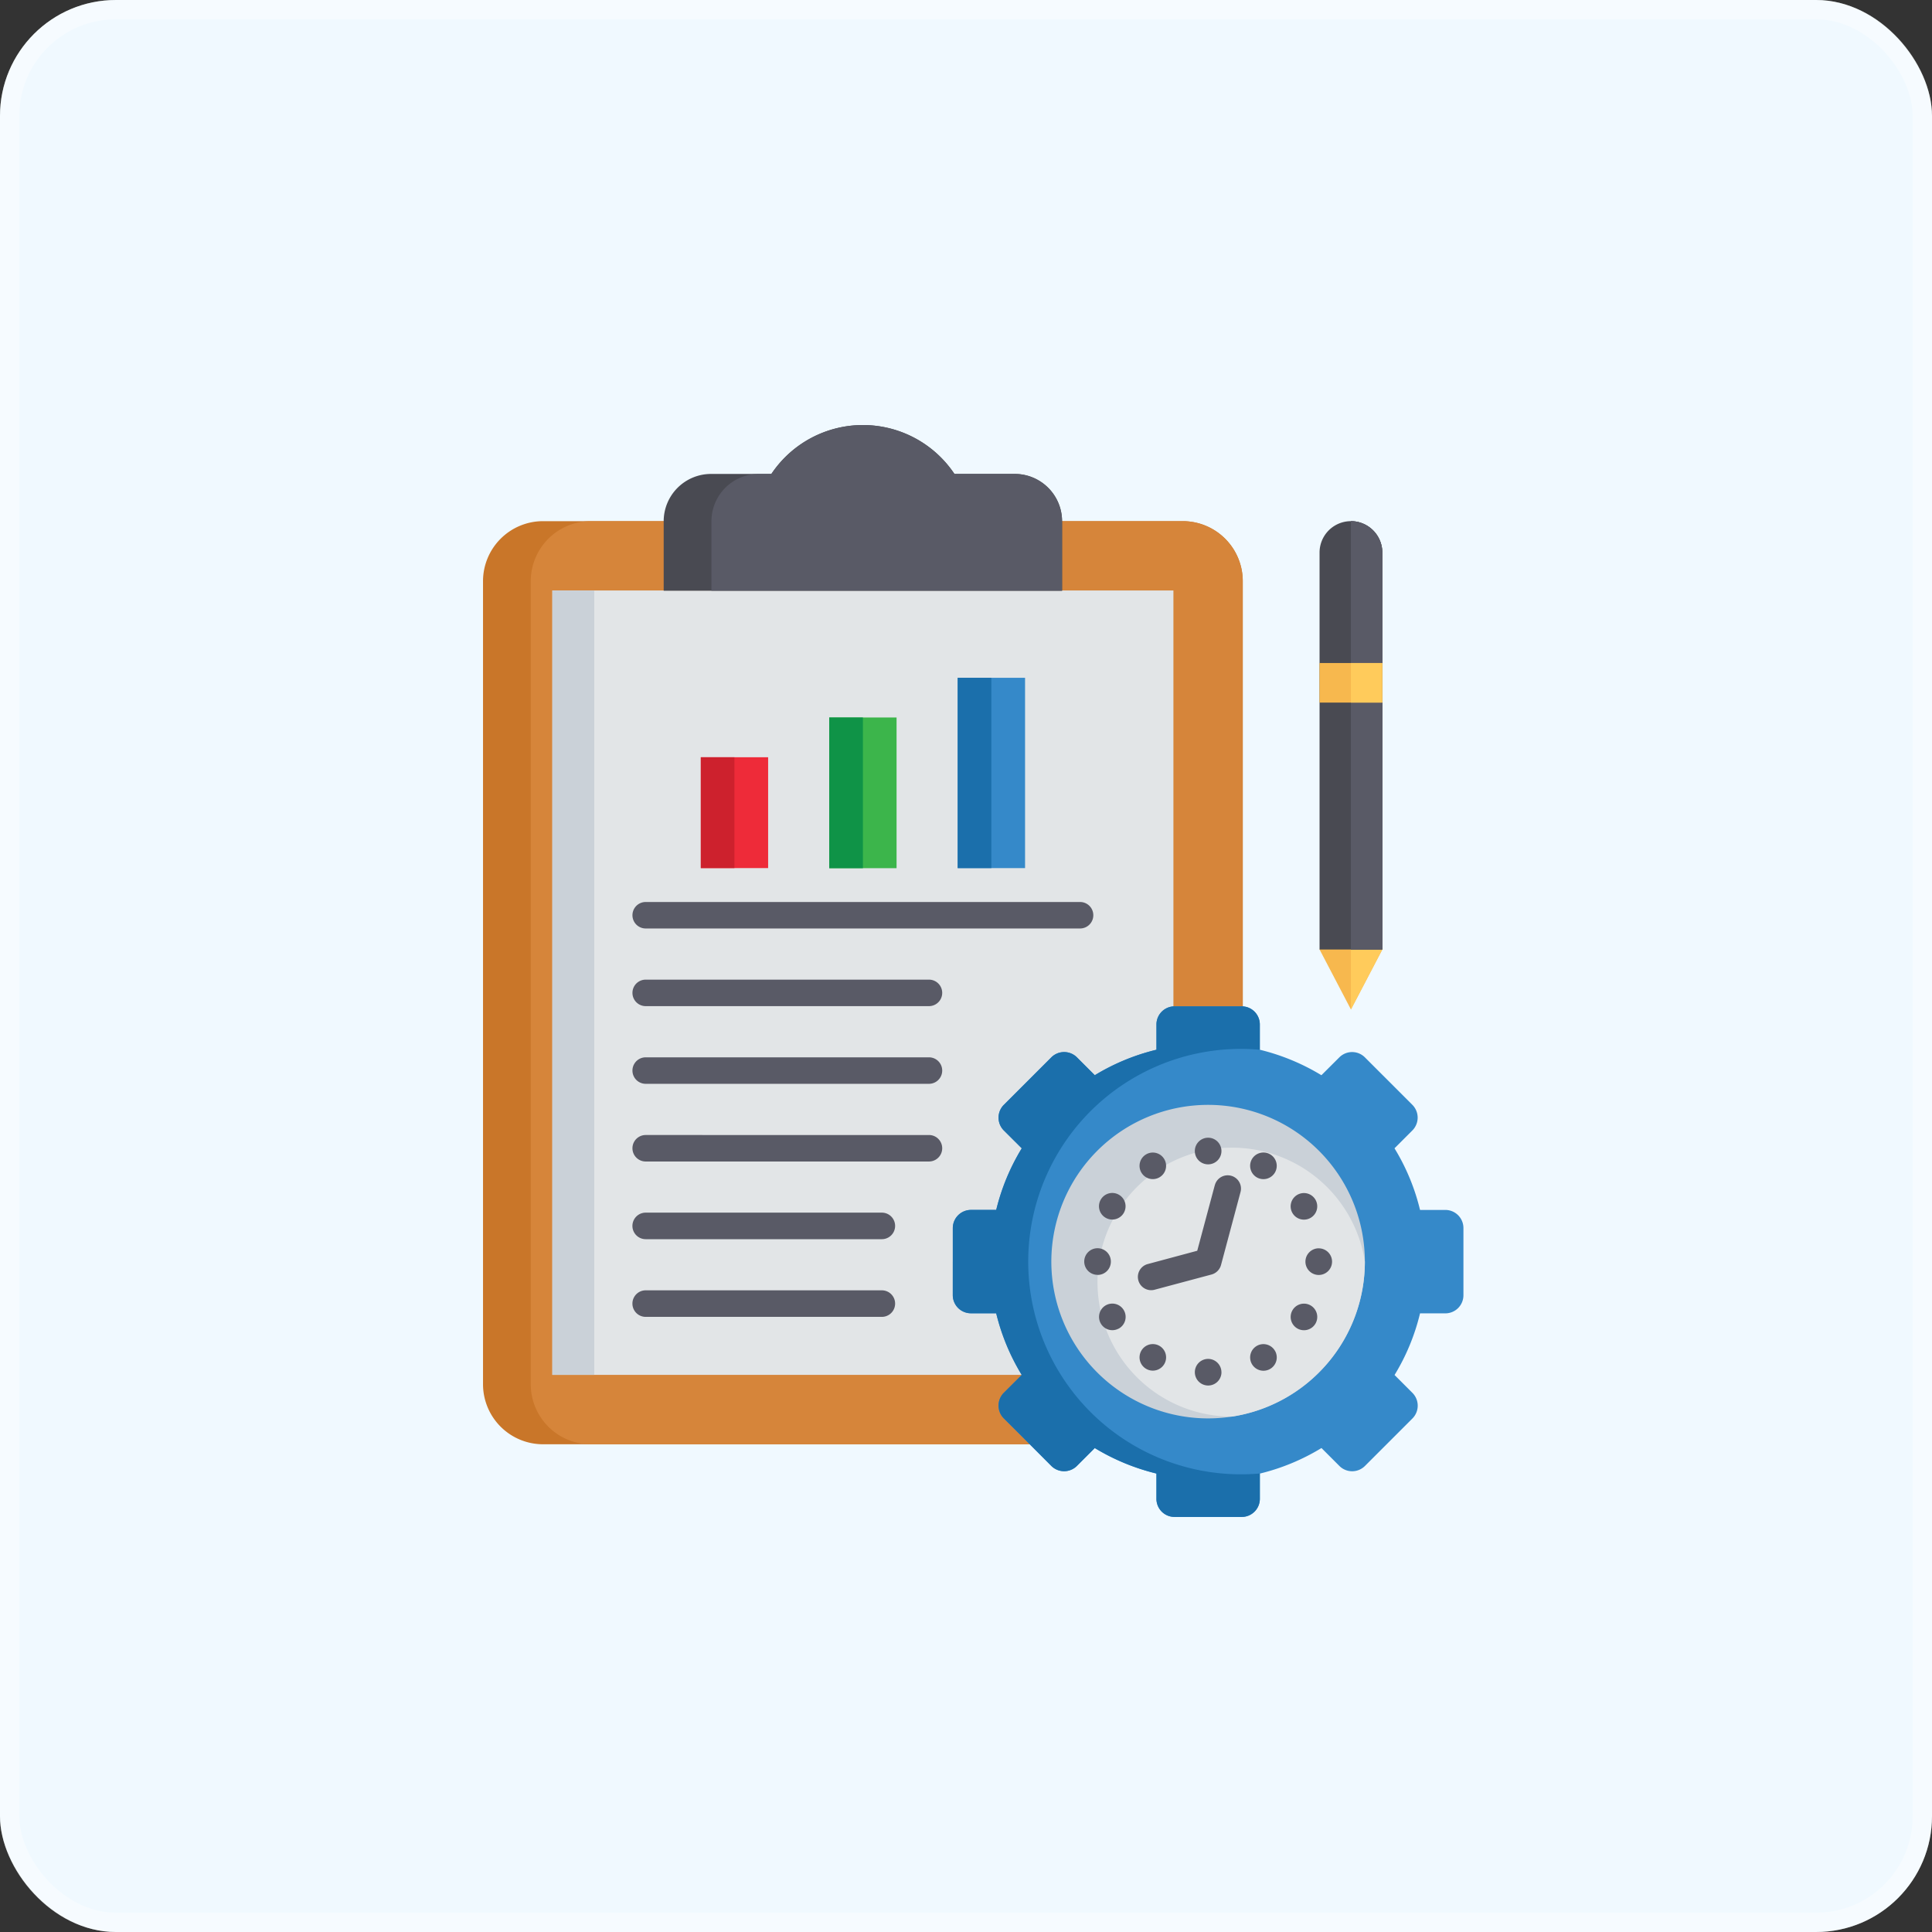
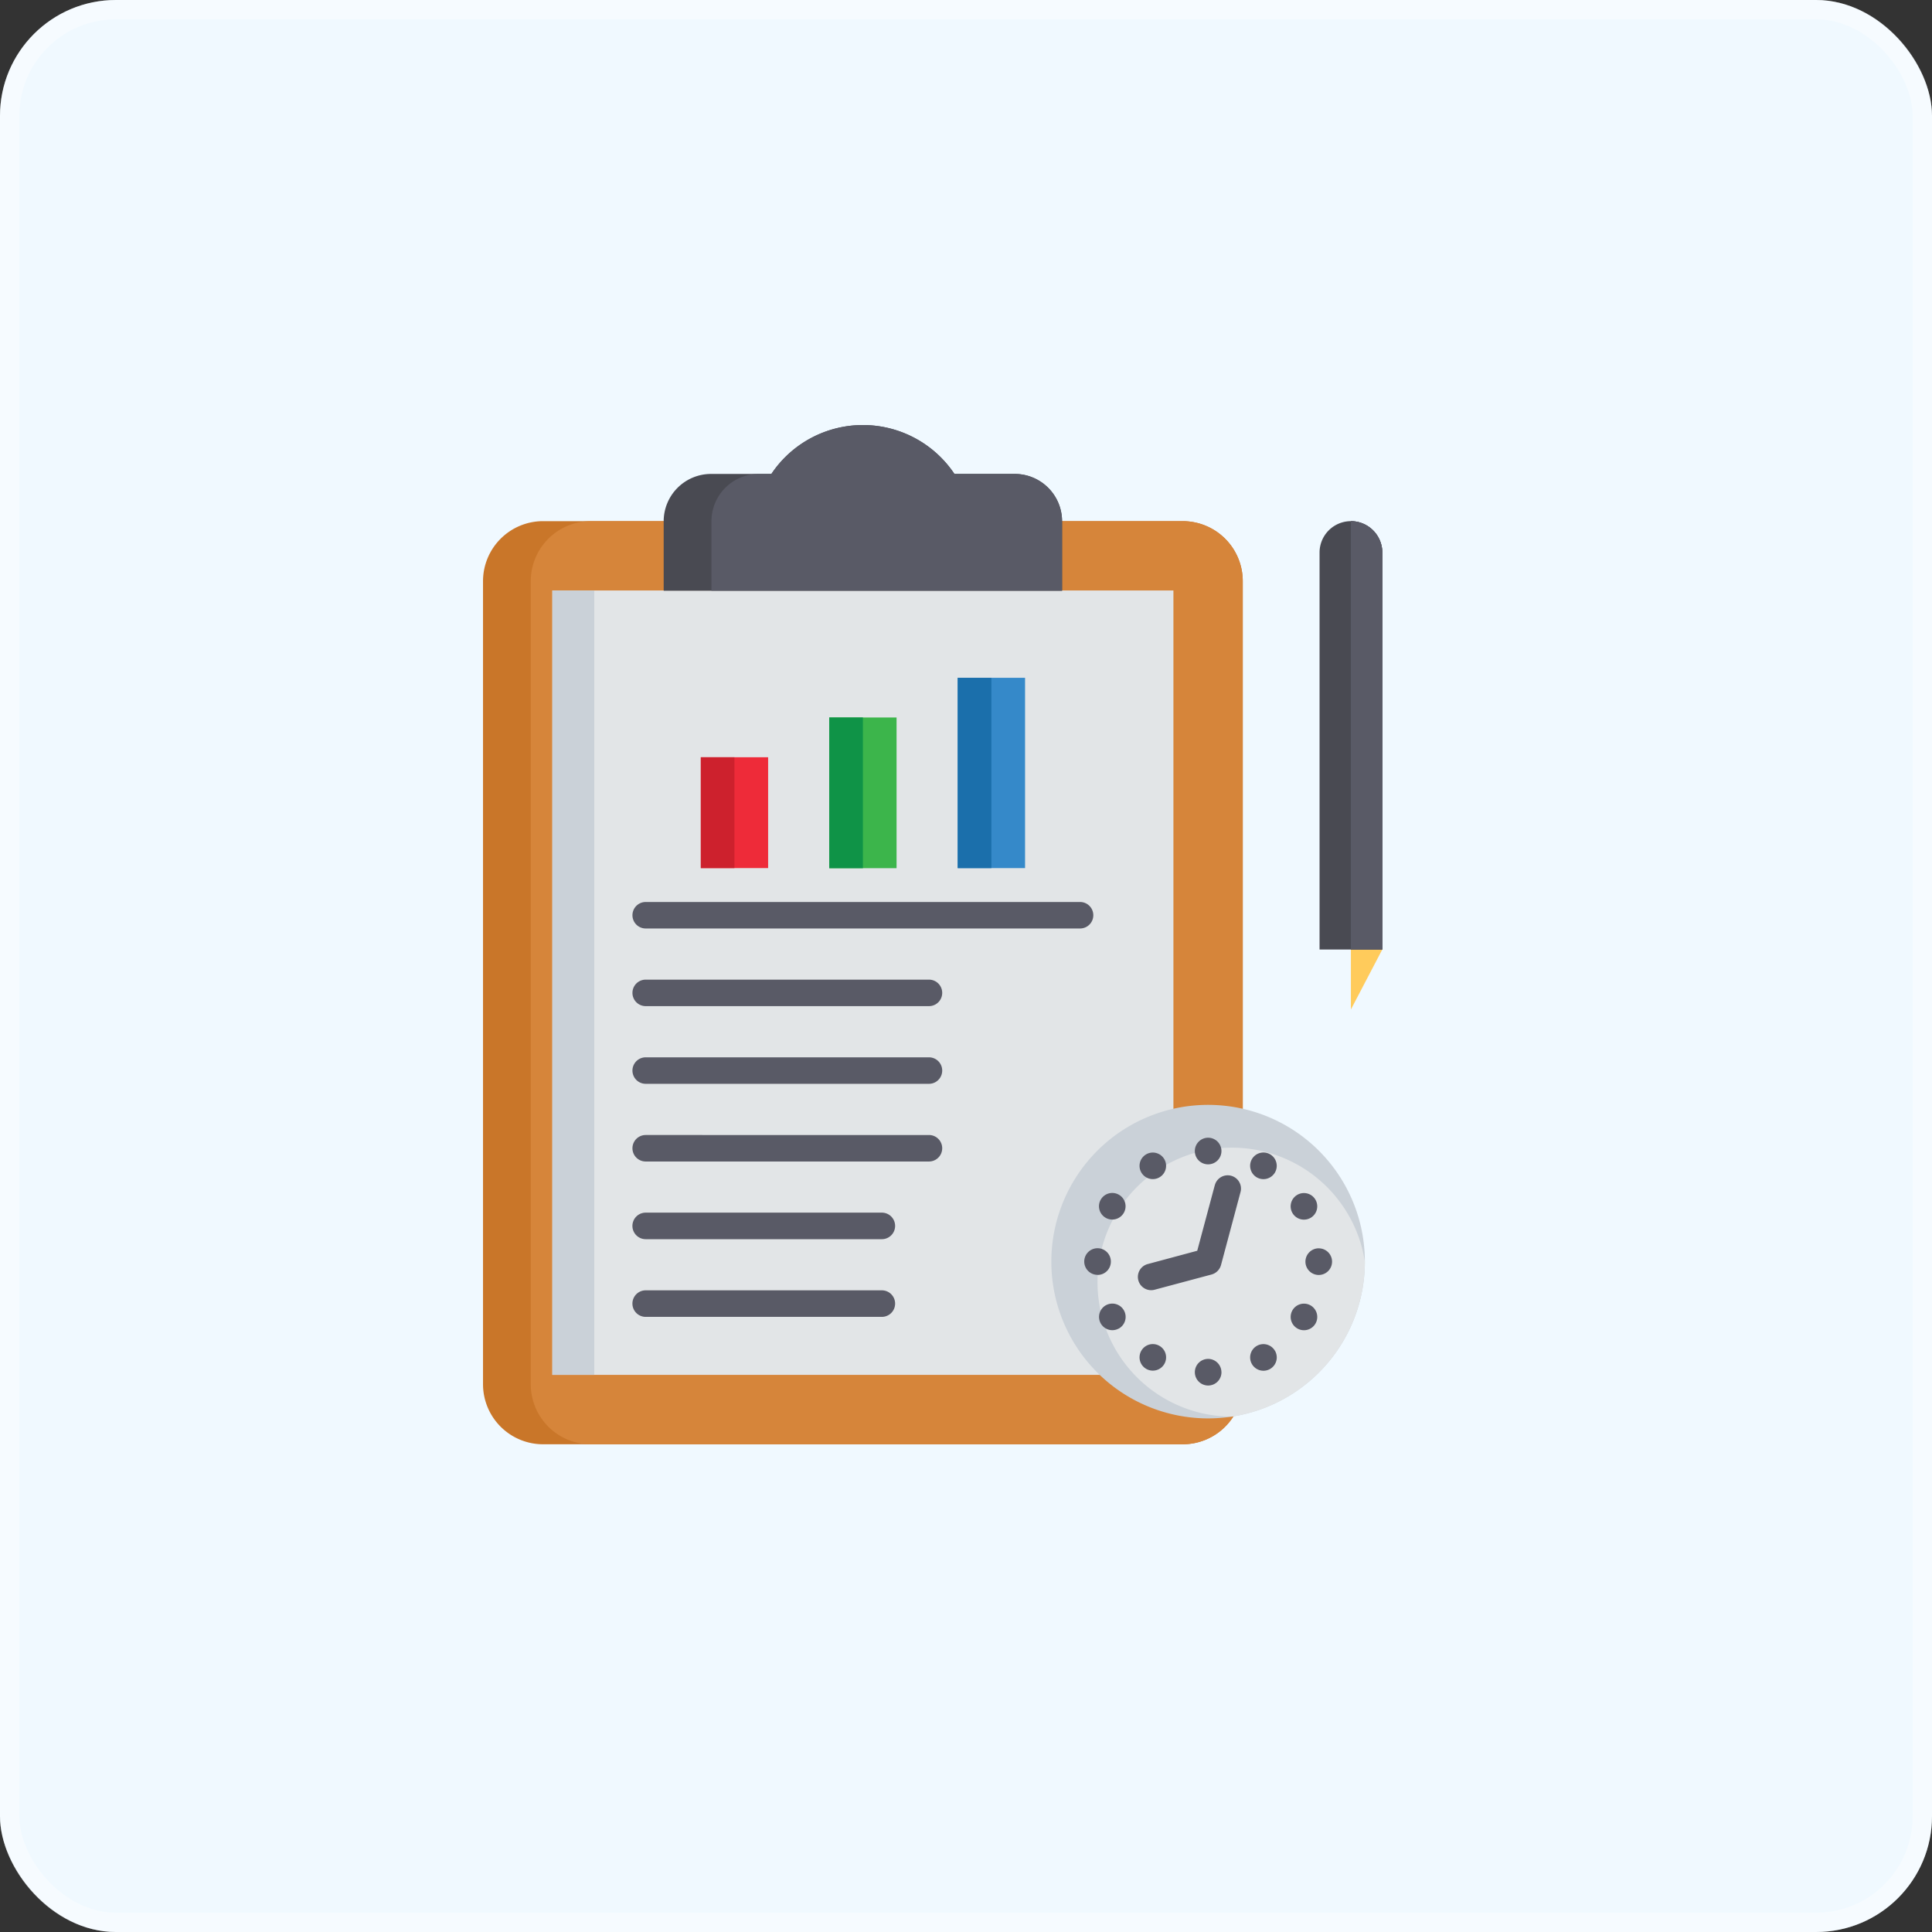
<svg xmlns="http://www.w3.org/2000/svg" width="100" height="100" viewBox="0 0 100 100">
  <rect x="0" y="0" width="100" height="100" fill="#333333" stroke="none" />
  <g id="Group_79973" data-name="Group 79973" transform="translate(23225 11202)">
    <g id="Rectangle_23646" data-name="Rectangle 23646" transform="translate(-23225 -11202)" fill="#f0f9ff" stroke="rgba(255,255,255,0.38)" stroke-width="1">
      <rect width="100" height="100" rx="6" stroke="none" />
      <rect x="0.5" y="0.5" width="99" height="99" rx="5.5" fill="none" />
    </g>
    <g id="project-management" transform="translate(-23235.123 -11189.996)">
      <g id="Group_79894" data-name="Group 79894" transform="translate(78.42 14.971)">
-         <path id="Path_155386" data-name="Path 155386" d="M415.3,222.383l-1.625,3.106-1.625-3.106,1.625-3.106Z" transform="translate(-412.047 -200.213)" fill="#f7b84e" fill-rule="evenodd" />
        <path id="Path_155387" data-name="Path 155387" d="M427.817,222.383l-1.625,3.106v-6.213Z" transform="translate(-424.567 -200.213)" fill="#ffcb5b" fill-rule="evenodd" />
        <path id="Path_155388" data-name="Path 155388" d="M415.3,75.479h-3.25V54.933a1.625,1.625,0,0,1,3.25,0V75.479Z" transform="translate(-412.047 -53.308)" fill="#494a52" fill-rule="evenodd" />
        <path id="Path_155389" data-name="Path 155389" d="M427.817,75.48h-1.625V53.309a1.629,1.629,0,0,1,1.625,1.625Z" transform="translate(-424.567 -53.309)" fill="#595a66" fill-rule="evenodd" />
        <path id="Path_155390" data-name="Path 155390" d="M427.817,75.48h-1.625V53.309a1.629,1.629,0,0,1,1.625,1.625Z" transform="translate(-424.567 -53.309)" fill="#595a66" fill-rule="evenodd" />
      </g>
-       <path id="Path_155391" data-name="Path 155391" d="M412.047,117.23h3.25v2.048h-3.25Z" transform="translate(-333.627 -94.916)" fill="#f7b84e" />
      <path id="Path_155392" data-name="Path 155392" d="M71.348,101.089H38.224a3.109,3.109,0,0,1-3.1-3.1V56.409a3.109,3.109,0,0,1,3.1-3.1H71.348a3.107,3.107,0,0,1,3.1,3.1v41.58A3.107,3.107,0,0,1,71.348,101.089Z" transform="translate(0 -38.338)" fill="#c97629" fill-rule="evenodd" />
      <path id="Path_155393" data-name="Path 155393" d="M90.392,101.089H59.739a3.107,3.107,0,0,1-3.1-3.1V56.409a3.107,3.107,0,0,1,3.1-3.1H90.392a3.107,3.107,0,0,1,3.1,3.1v41.58A3.107,3.107,0,0,1,90.392,101.089Z" transform="translate(-19.044 -38.338)" fill="#d6853a" fill-rule="evenodd" />
      <path id="Path_155394" data-name="Path 155394" d="M66.362,84.547H98.509v40.6H66.362Z" transform="translate(-27.65 -65.988)" fill="#e2e5e7" />
      <path id="Path_155395" data-name="Path 155395" d="M137.156,18.572H116.535v-3.6a2.452,2.452,0,0,1,2.442-2.445h3.132a5.7,5.7,0,0,1,9.475,0h3.129a2.45,2.45,0,0,1,2.442,2.445v3.6Z" transform="translate(-72.06 0)" fill="#494a52" fill-rule="evenodd" />
      <path id="Path_155396" data-name="Path 155396" d="M156.2,18.572H138.051v-3.6a2.45,2.45,0,0,1,2.442-2.445h.661a5.7,5.7,0,0,1,9.475,0h3.129a2.45,2.45,0,0,1,2.442,2.445Z" transform="translate(-91.104 0)" fill="#595a66" fill-rule="evenodd" />
      <path id="Path_155397" data-name="Path 155397" d="M249,123.891h3.487v9.85H249Z" transform="translate(-189.307 -100.812)" fill="#3589c9" />
      <path id="Path_155398" data-name="Path 155398" d="M191.143,141.778h3.484v7.8h-3.484Z" transform="translate(-138.098 -116.645)" fill="#3cb54b" />
      <path id="Path_155399" data-name="Path 155399" d="M133.26,159.693h3.484v5.737H133.26Z" transform="translate(-86.863 -132.502)" fill="#ee2b39" />
      <path id="Path_155400" data-name="Path 155400" d="M125.617,224.918a.685.685,0,1,1,0,1.371H103.134a.685.685,0,1,1,0-1.371h22.483Zm-10.26,20.1a.687.687,0,0,1,0,1.374H103.134a.687.687,0,0,1,0-1.374Zm0-4.021a.687.687,0,0,1,0,1.374H103.134a.687.687,0,0,1,0-1.374Zm2.439-4.018a.685.685,0,1,1,0,1.371H103.134a.685.685,0,1,1,0-1.371Zm0-4.021a.685.685,0,1,1,0,1.371H103.134a.685.685,0,1,1,0-1.371Zm0-4.021a.685.685,0,1,1,0,1.371H103.134a.685.685,0,1,1,0-1.371Z" transform="translate(-59.59 -190.235)" fill="#595a66" />
-       <path id="Path_155401" data-name="Path 155401" d="M246.816,285.157v-1.739a.942.942,0,0,1,.938-.938h1.309a11.187,11.187,0,0,1,1.322-3.188l-.928-.925a.939.939,0,0,1,0-1.325l1.231-1.231,1.228-1.228a.939.939,0,0,1,1.325,0l.925.925a11.193,11.193,0,0,1,3.191-1.319v-1.312a.937.937,0,0,1,.934-.934h3.478a.937.937,0,0,1,.938.934v1.312a11.27,11.27,0,0,1,3.188,1.319l.928-.925a.935.935,0,0,1,1.322,0l2.458,2.458a.939.939,0,0,1,0,1.325l-.925.925A11.086,11.086,0,0,1,271,282.481h1.312a.937.937,0,0,1,.934.938V286.9a.937.937,0,0,1-.934.934H271a11.1,11.1,0,0,1-1.319,3.191l.925.925a.939.939,0,0,1,0,1.325l-2.458,2.458a.935.935,0,0,1-1.322,0l-.928-.928a11.189,11.189,0,0,1-3.188,1.322v1.309a.938.938,0,0,1-.938.938H258.29a.937.937,0,0,1-.934-.938v-1.309a11.292,11.292,0,0,1-3.191-1.319l-.925.925a.939.939,0,0,1-1.325,0l-1.228-1.231-1.231-1.228a.939.939,0,0,1,0-1.325l.928-.925a11.206,11.206,0,0,1-1.322-3.191h-1.309a.939.939,0,0,1-.938-.934v-1.739Z" transform="translate(-187.376 -231.859)" fill="#3589c9" fill-rule="evenodd" />
-       <path id="Path_155402" data-name="Path 155402" d="M246.816,285.157v-1.739a.942.942,0,0,1,.938-.938h1.309a11.187,11.187,0,0,1,1.322-3.188l-.928-.925a.939.939,0,0,1,0-1.325l1.231-1.231,1.228-1.228a.939.939,0,0,1,1.325,0l.925.925a11.193,11.193,0,0,1,3.191-1.319v-1.312a.937.937,0,0,1,.934-.934h3.478a.937.937,0,0,1,.938.934v1.312a11.01,11.01,0,1,0,0,21.933v1.309a.938.938,0,0,1-.938.938H258.29a.937.937,0,0,1-.934-.938v-1.309a11.291,11.291,0,0,1-3.191-1.319l-.925.925a.939.939,0,0,1-1.325,0l-1.228-1.231-1.231-1.228a.939.939,0,0,1,0-1.325l.928-.925a11.206,11.206,0,0,1-1.322-3.191h-1.309a.939.939,0,0,1-.938-.934Z" transform="translate(-187.376 -231.859)" fill="#1b6fab" fill-rule="evenodd" />
      <path id="Path_155403" data-name="Path 155403" d="M307.435,324.45a8.114,8.114,0,1,0-8.114,8.114A8.115,8.115,0,0,0,307.435,324.45Z" transform="translate(-226.667 -271.152)" fill="#cad1d8" fill-rule="evenodd" />
      <path id="Path_155404" data-name="Path 155404" d="M326.478,325.178a6.96,6.96,0,1,0-6.877,8.02A8.113,8.113,0,0,0,326.478,325.178Z" transform="translate(-245.71 -271.879)" fill="#e2e5e7" fill-rule="evenodd" />
      <path id="Path_155405" data-name="Path 155405" d="M308.962,332.933a.687.687,0,1,1,.941.247.686.686,0,0,1-.941-.247Zm3.8.671a.688.688,0,1,1,1.329.355l-1.006,3.764a.7.7,0,0,1-.5.492l-2.921.781a.688.688,0,1,1-.355-1.329l2.546-.684.905-3.38Zm-1.032-1.784a.689.689,0,1,1,.687.69A.685.685,0,0,1,311.73,331.819Zm2.95.43a.689.689,0,1,1,.264.938.692.692,0,0,1-.264-.938v0Zm2.335,1.85a.688.688,0,1,1-.221.948.688.688,0,0,1,.221-.948h0Zm1.13,2.758a.689.689,0,1,1-.69.69A.691.691,0,0,1,318.144,336.856ZM317.7,339.8a.688.688,0,1,1-.931.29.688.688,0,0,1,.931-.29Zm-1.817,2.367a.689.689,0,1,1-.938-.264A.689.689,0,0,1,315.881,342.167Zm-2.774,1.1a.689.689,0,1,1-.69-.687A.691.691,0,0,1,313.107,343.271Zm-2.96-.42a.687.687,0,1,1-.244-.938A.687.687,0,0,1,310.147,342.851Zm-2.367-1.833a.688.688,0,1,1,.287-.928A.69.69,0,0,1,307.78,341.018Zm-1.088-2.784a.689.689,0,1,1,.69-.687A.688.688,0,0,1,306.692,338.234Zm.4-2.966a.688.688,0,1,1,.947-.221.688.688,0,0,1-.947.221Z" transform="translate(-239.763 -284.248)" fill="#595a66" />
      <path id="Path_155406" data-name="Path 155406" d="M66.362,84.547h2.172v40.6H66.362Z" transform="translate(-27.65 -65.988)" fill="#cad1d8" />
      <path id="Path_155407" data-name="Path 155407" d="M133.26,159.693H135v5.737H133.26Z" transform="translate(-86.863 -132.502)" fill="#cd212d" />
      <path id="Path_155408" data-name="Path 155408" d="M191.143,141.778h1.742v7.8h-1.742Z" transform="translate(-138.098 -116.645)" fill="#0f9347" />
      <path id="Path_155409" data-name="Path 155409" d="M249,123.891h1.742v9.85H249Z" transform="translate(-189.307 -100.812)" fill="#1b6fab" />
-       <path id="Path_155410" data-name="Path 155410" d="M426.192,117.23h1.625v2.048h-1.625Z" transform="translate(-346.147 -94.916)" fill="#ffcb5b" />
    </g>
  </g>
</svg>